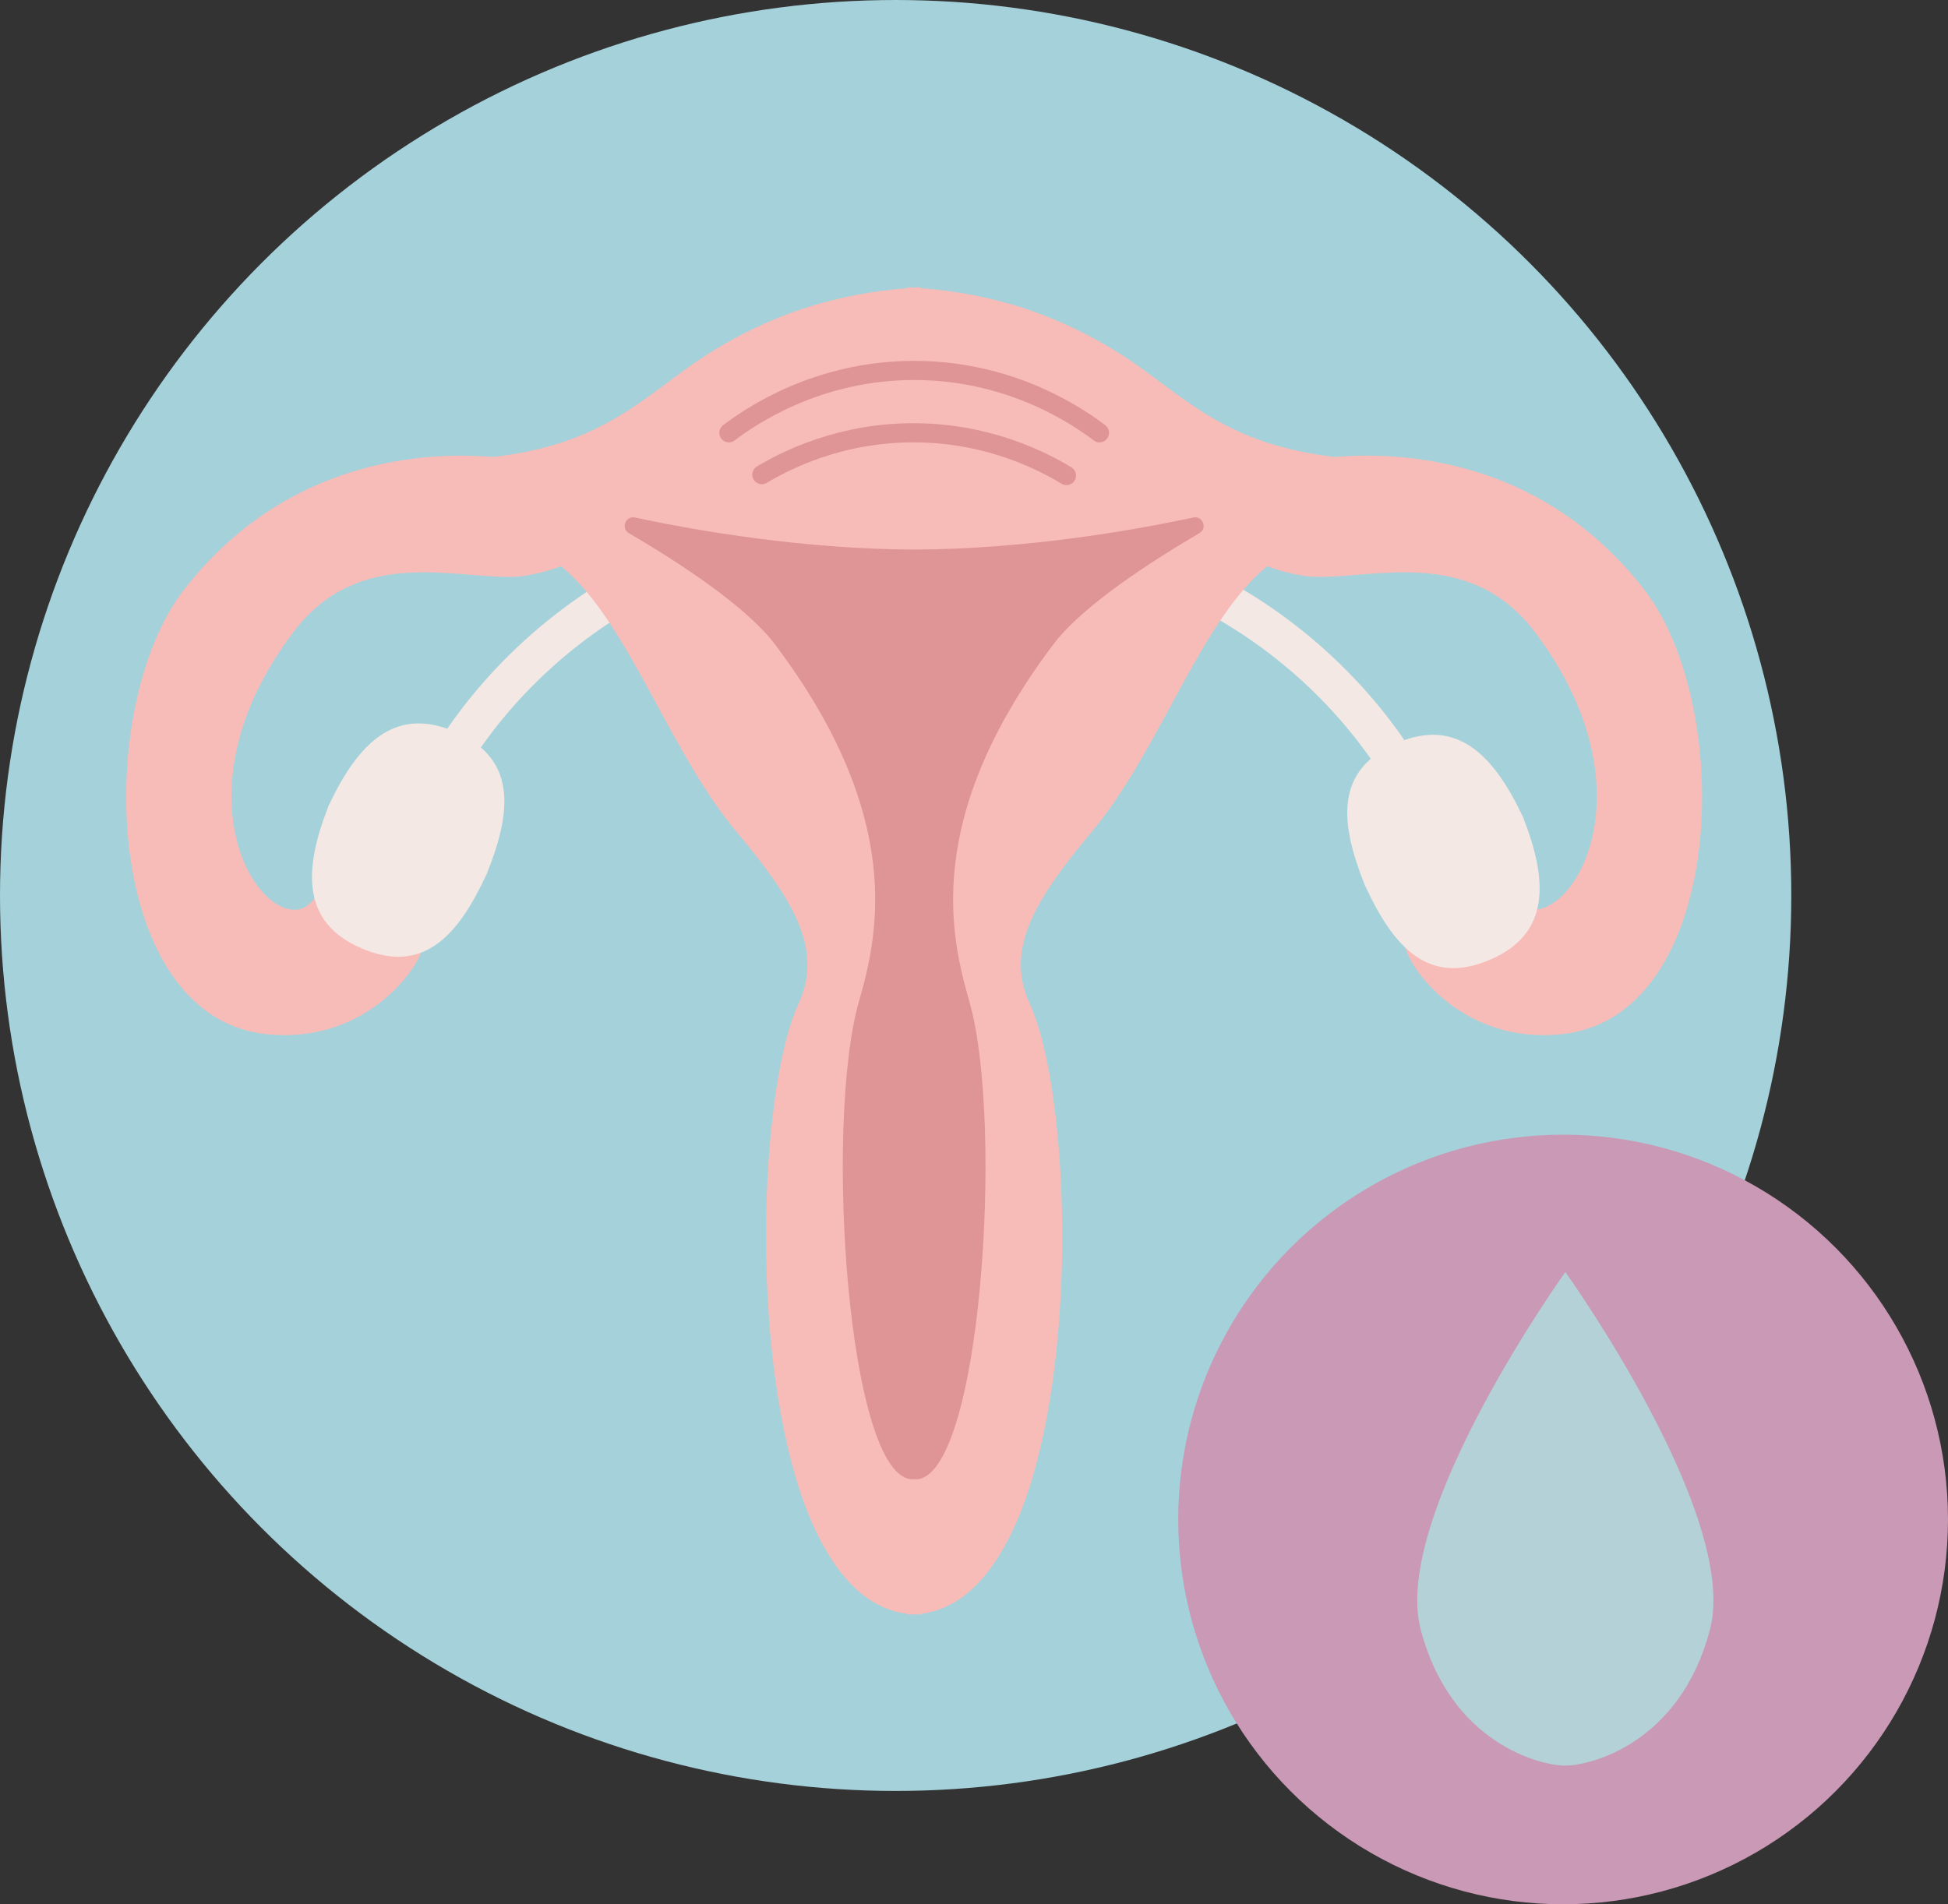
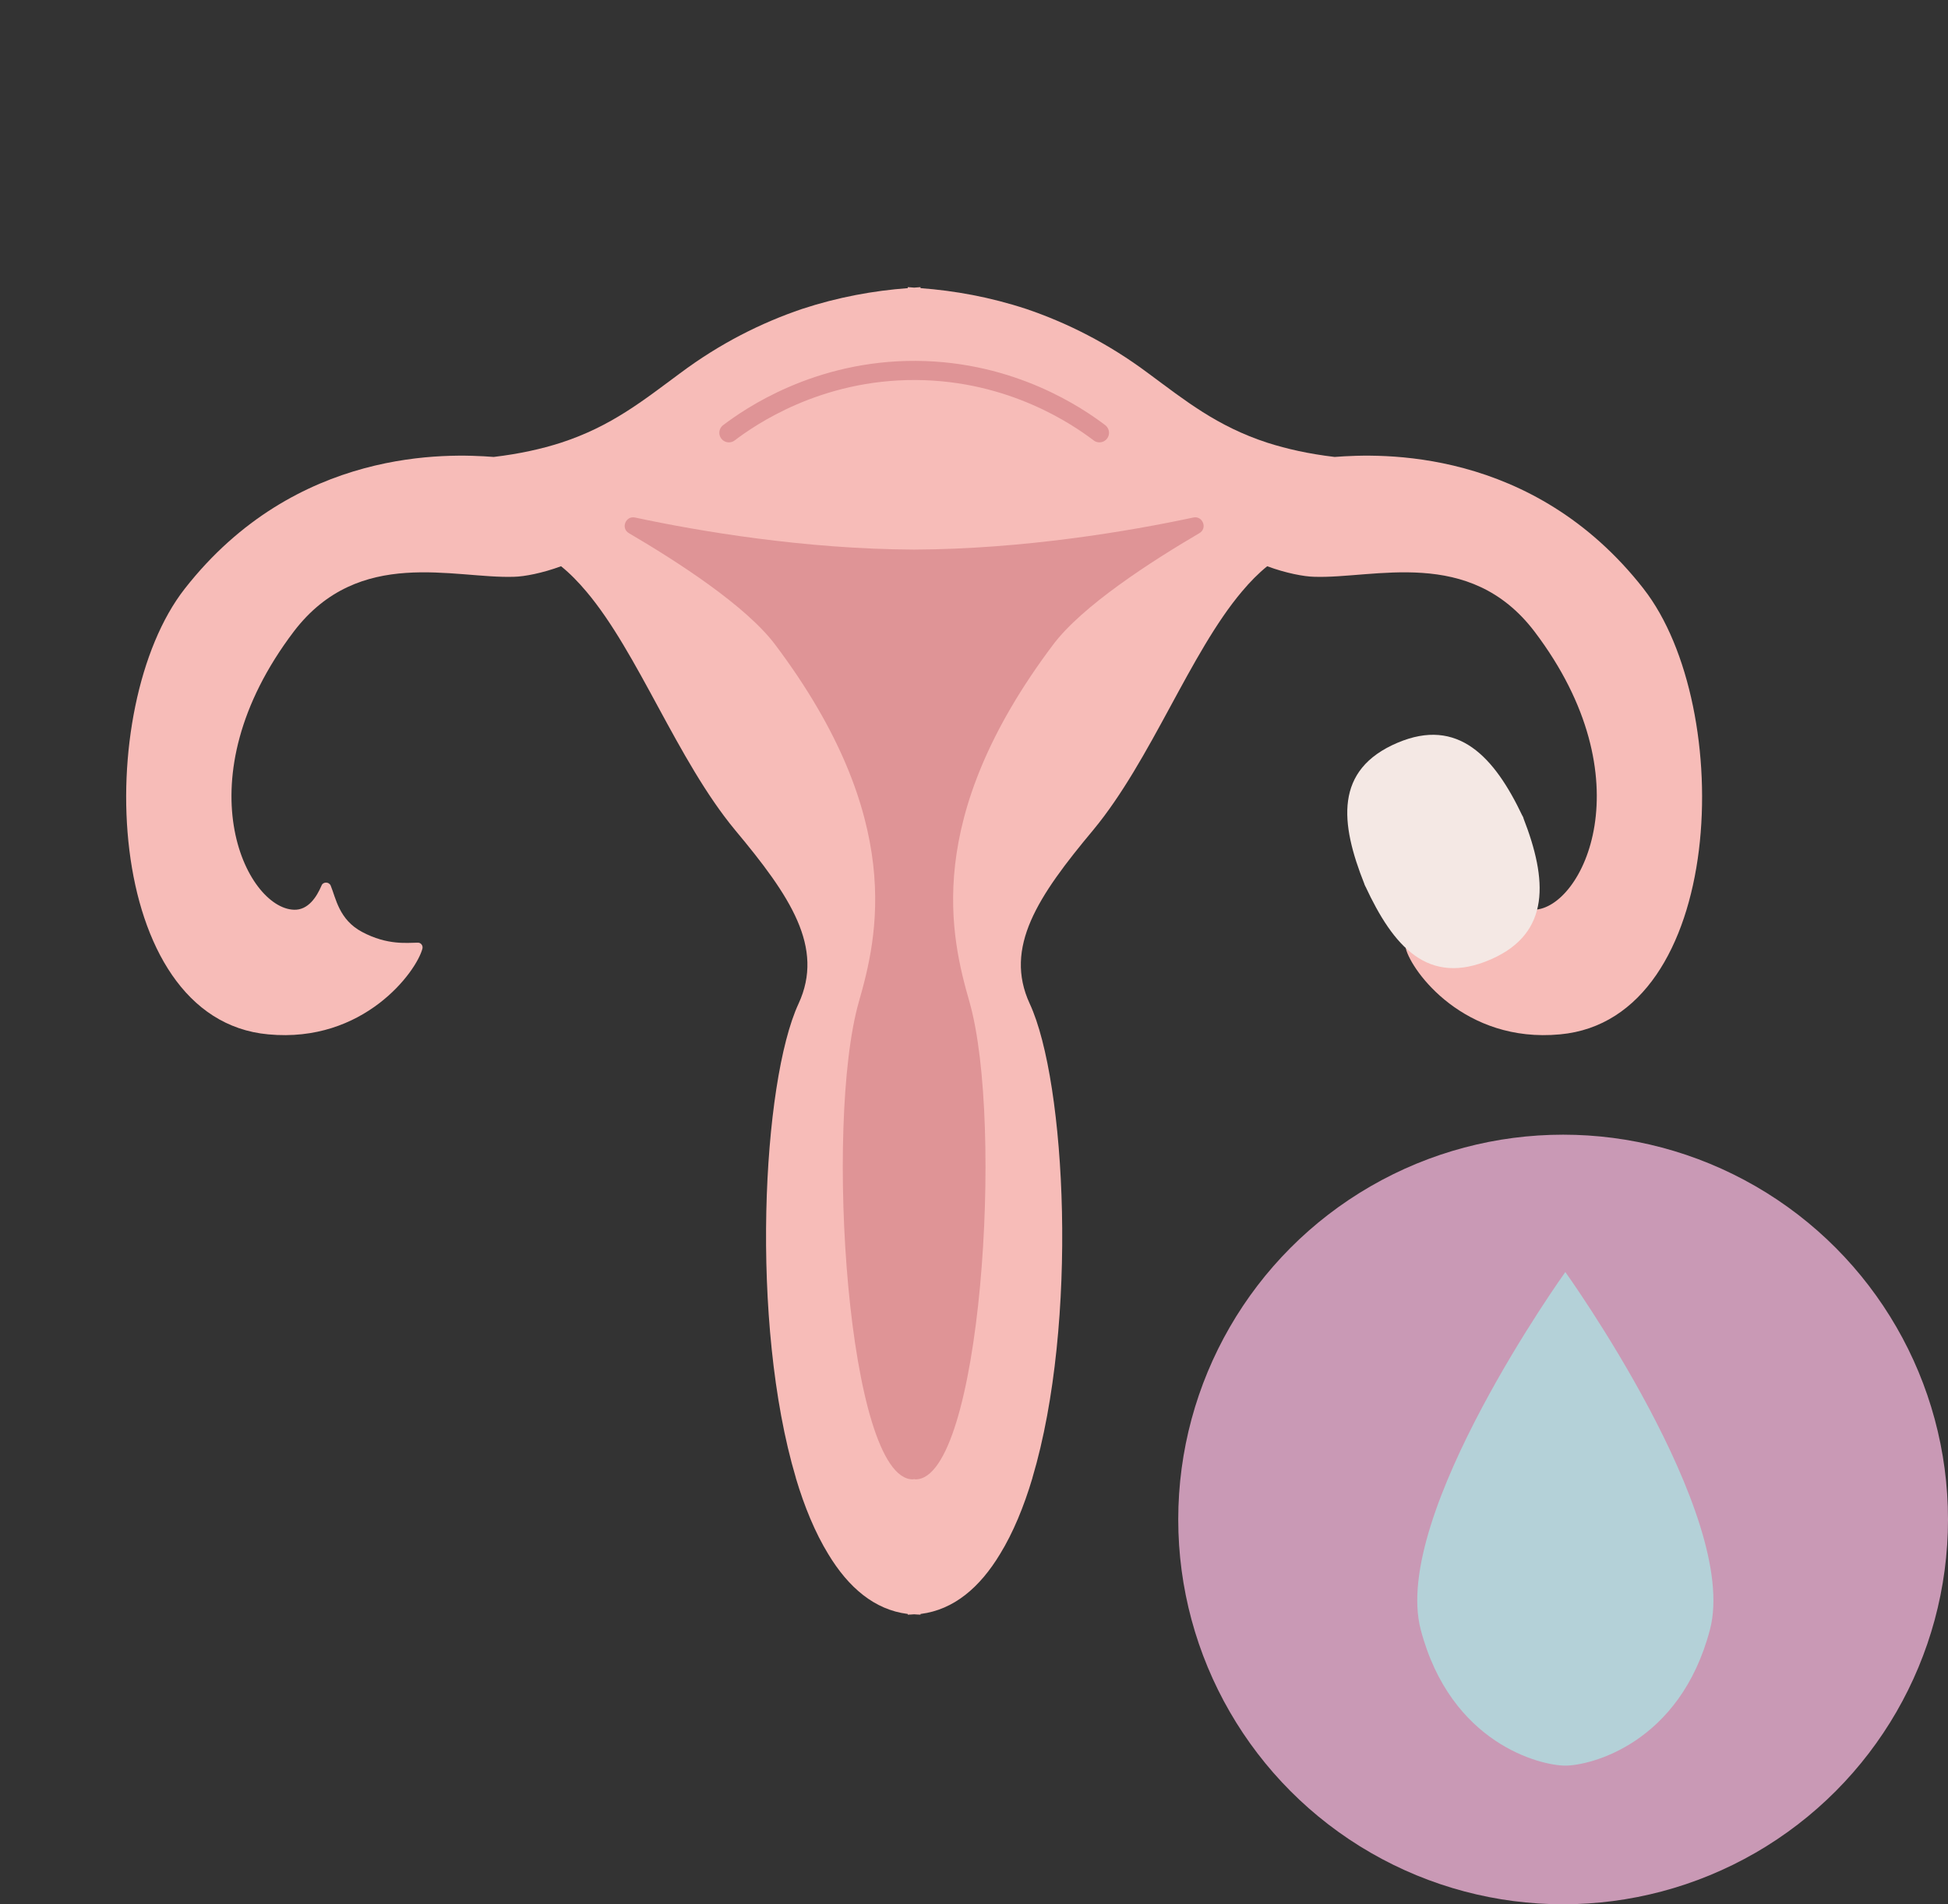
<svg xmlns="http://www.w3.org/2000/svg" id="Layer_2" data-name="Layer 2" viewBox="0 0 94.946 92.833">
  <rect x="0" y="0" width="94.946" height="92.833" fill="#333333" stroke="none" />
  <defs>
    <style>
      .cls-1 {
        fill: #df9496;
      }

      .cls-2 {
        fill: #f4e8e4;
      }

      .cls-3 {
        stroke: #df9496;
        stroke-width: .933px;
      }

      .cls-3, .cls-4 {
        fill: none;
        stroke-linecap: round;
        stroke-miterlimit: 10;
      }

      .cls-5 {
        fill: #a5d1da;
      }

      .cls-6 {
        fill: #b4d1d8;
      }

      .cls-7 {
        fill: #c999b5;
      }

      .cls-8 {
        fill: #f7bcb8;
      }

      .cls-4 {
        stroke: #f4e8e4;
        stroke-width: 1.867px;
      }
    </style>
  </defs>
  <g id="Layer_2-2" data-name="Layer 2">
-     <circle class="cls-5" cx="43.654" cy="43.654" r="43.654" />
    <g>
      <g>
-         <path class="cls-4" d="m68.11,37.243c-.877-1.352-2.182-3.071-4.053-4.774-1.926-1.754-3.816-2.913-5.274-3.664" />
-         <path class="cls-4" d="m22.139,36.688c.877-1.352,2.182-3.071,4.053-4.774,1.926-1.754,3.816-2.913,5.274-3.664" />
        <path class="cls-8" d="m80.105,28.697c-5.413-6.916-12.88-6.589-15.055-6.421-1.26-.149-2.333-.392-3.267-.69-2.473-.803-4.032-2.072-5.815-3.388-1.96-1.465-3.967-2.464-5.945-3.136-1.768-.581-3.495-.892-5.156-1.015v-.049c-.102.005-.208.018-.311.024-.103-.006-.208-.02-.311-.024v.049c-1.661.124-3.388.434-5.156,1.015-1.979.672-3.985,1.671-5.945,3.136-1.783,1.316-3.341,2.585-5.815,3.388-.933.299-2.007.541-3.267.69-2.175-.168-9.641-.494-15.055,6.421-4.527,5.777-4.032,20.991,4.069,21.728,4.657.438,7.224-3.062,7.513-4.181.037-.149-.075-.299-.233-.289-.495,0-1.465.14-2.707-.523-1.129-.597-1.279-1.652-1.531-2.259-.084-.196-.373-.196-.448,0-.233.551-.653,1.204-1.344,1.176-2.333-.075-5.488-6.337,0-13.571,3.173-4.153,7.803-2.557,10.733-2.66.495-.01,1.381-.178,2.287-.514.429.345.84.766,1.232,1.232,2.539,3.005,4.424,8.213,7.243,11.62,2.707,3.239,4.368,5.731,3.099,8.475-1.764,3.799-2.38,15.549-.131,23.109v.01c.42,1.41.943,2.669,1.577,3.706.989,1.642,2.259,2.716,3.855,2.921.008.001.015 0.0.023.001v.036c.104,0,.207-.013.311-.018.104.005.207.018.311.018v-.036c.008-.001.015-0.0.023-.001,1.596-.206,2.865-1.279,3.855-2.921.635-1.036,1.157-2.296,1.577-3.706v-.01c2.249-7.56,1.633-19.311-.131-23.109-1.269-2.744.392-5.236,3.099-8.475,2.819-3.407,4.704-8.615,7.243-11.62.392-.467.803-.887,1.232-1.232.905.336,1.792.504,2.287.514,2.931.103,7.56-1.493,10.733,2.66,5.488,7.233,2.333,13.496,0,13.571-.691.028-1.111-.625-1.344-1.176-.075-.196-.364-.196-.448,0-.252.607-.401,1.661-1.531,2.259-1.241.663-2.212.523-2.707.523-.159-.01-.271.14-.233.289.289,1.12,2.856,4.62,7.513,4.181,8.101-.737,8.596-15.951,4.069-21.728Z" />
        <path class="cls-1" d="m58.166,25.228c-3.097.663-8.26,1.542-13.61,1.564-5.35-.022-10.513-.901-13.61-1.564-.457-.093-.7.532-.289.765,2.371,1.391,5.712,3.546,7.131,5.441,6.393,8.503,4.975,14.261,4.069,17.416-1.689,5.955-.551,23.268,2.632,23.268.023,0,.045-.009.067-.011.022.002.044.011.067.011,3.183,0,4.321-17.313,2.632-23.268-.905-3.155-2.324-8.914,4.069-17.416,1.419-1.895,4.76-4.051,7.131-5.441.411-.233.168-.859-.289-.765Z" />
-         <path class="cls-2" d="m22.134,35.655c-2.95-1.255-4.723.68-6.093,3.573l-.007-.003c-.007.018-.012.035-.019.053-.008.017-.017.033-.025.05l.007.003c-1.162,2.983-1.352,5.6,1.586,6.883,3.07,1.34,4.763-.645,6.117-3.563l.005.002c.007-.018.012-.035.02-.053.008-.018.017-.033.025-.05l-.005-.002c1.192-2.987,1.473-5.582-1.609-6.893Z" />
        <path class="cls-2" d="m68.115,36.21c2.95-1.255,4.723.68,6.093,3.573l.007-.003c.007.018.012.035.019.053.008.017.017.033.025.05l-.007.003c1.162,2.983,1.352,5.6-1.586,6.883-3.07,1.34-4.763-.645-6.117-3.563l-.005.002c-.007-.018-.012-.035-.02-.053-.008-.018-.017-.033-.025-.05l.005-.002c-1.192-2.987-1.473-5.582,1.609-6.893Z" />
        <path class="cls-3" d="m35.527,21.098c1.001-.759,4.306-3.067,9.117-3.039,4.704.027,7.931,2.271,8.943,3.039" />
-         <path class="cls-3" d="m37.133,23.139c1.11-.663,3.825-2.083,7.554-2.04,3.584.041,6.185,1.413,7.293,2.084" />
      </g>
      <g>
        <circle class="cls-7" cx="76.187" cy="74.074" r="18.759" />
        <path class="cls-6" d="m76.295,62.011s-8.509,11.87-7.049,17.432c1.465,5.567,5.845,6.63,7.049,6.63s5.584-1.062,7.049-6.63c1.46-5.562-7.049-17.432-7.049-17.432Z" />
      </g>
    </g>
  </g>
</svg>